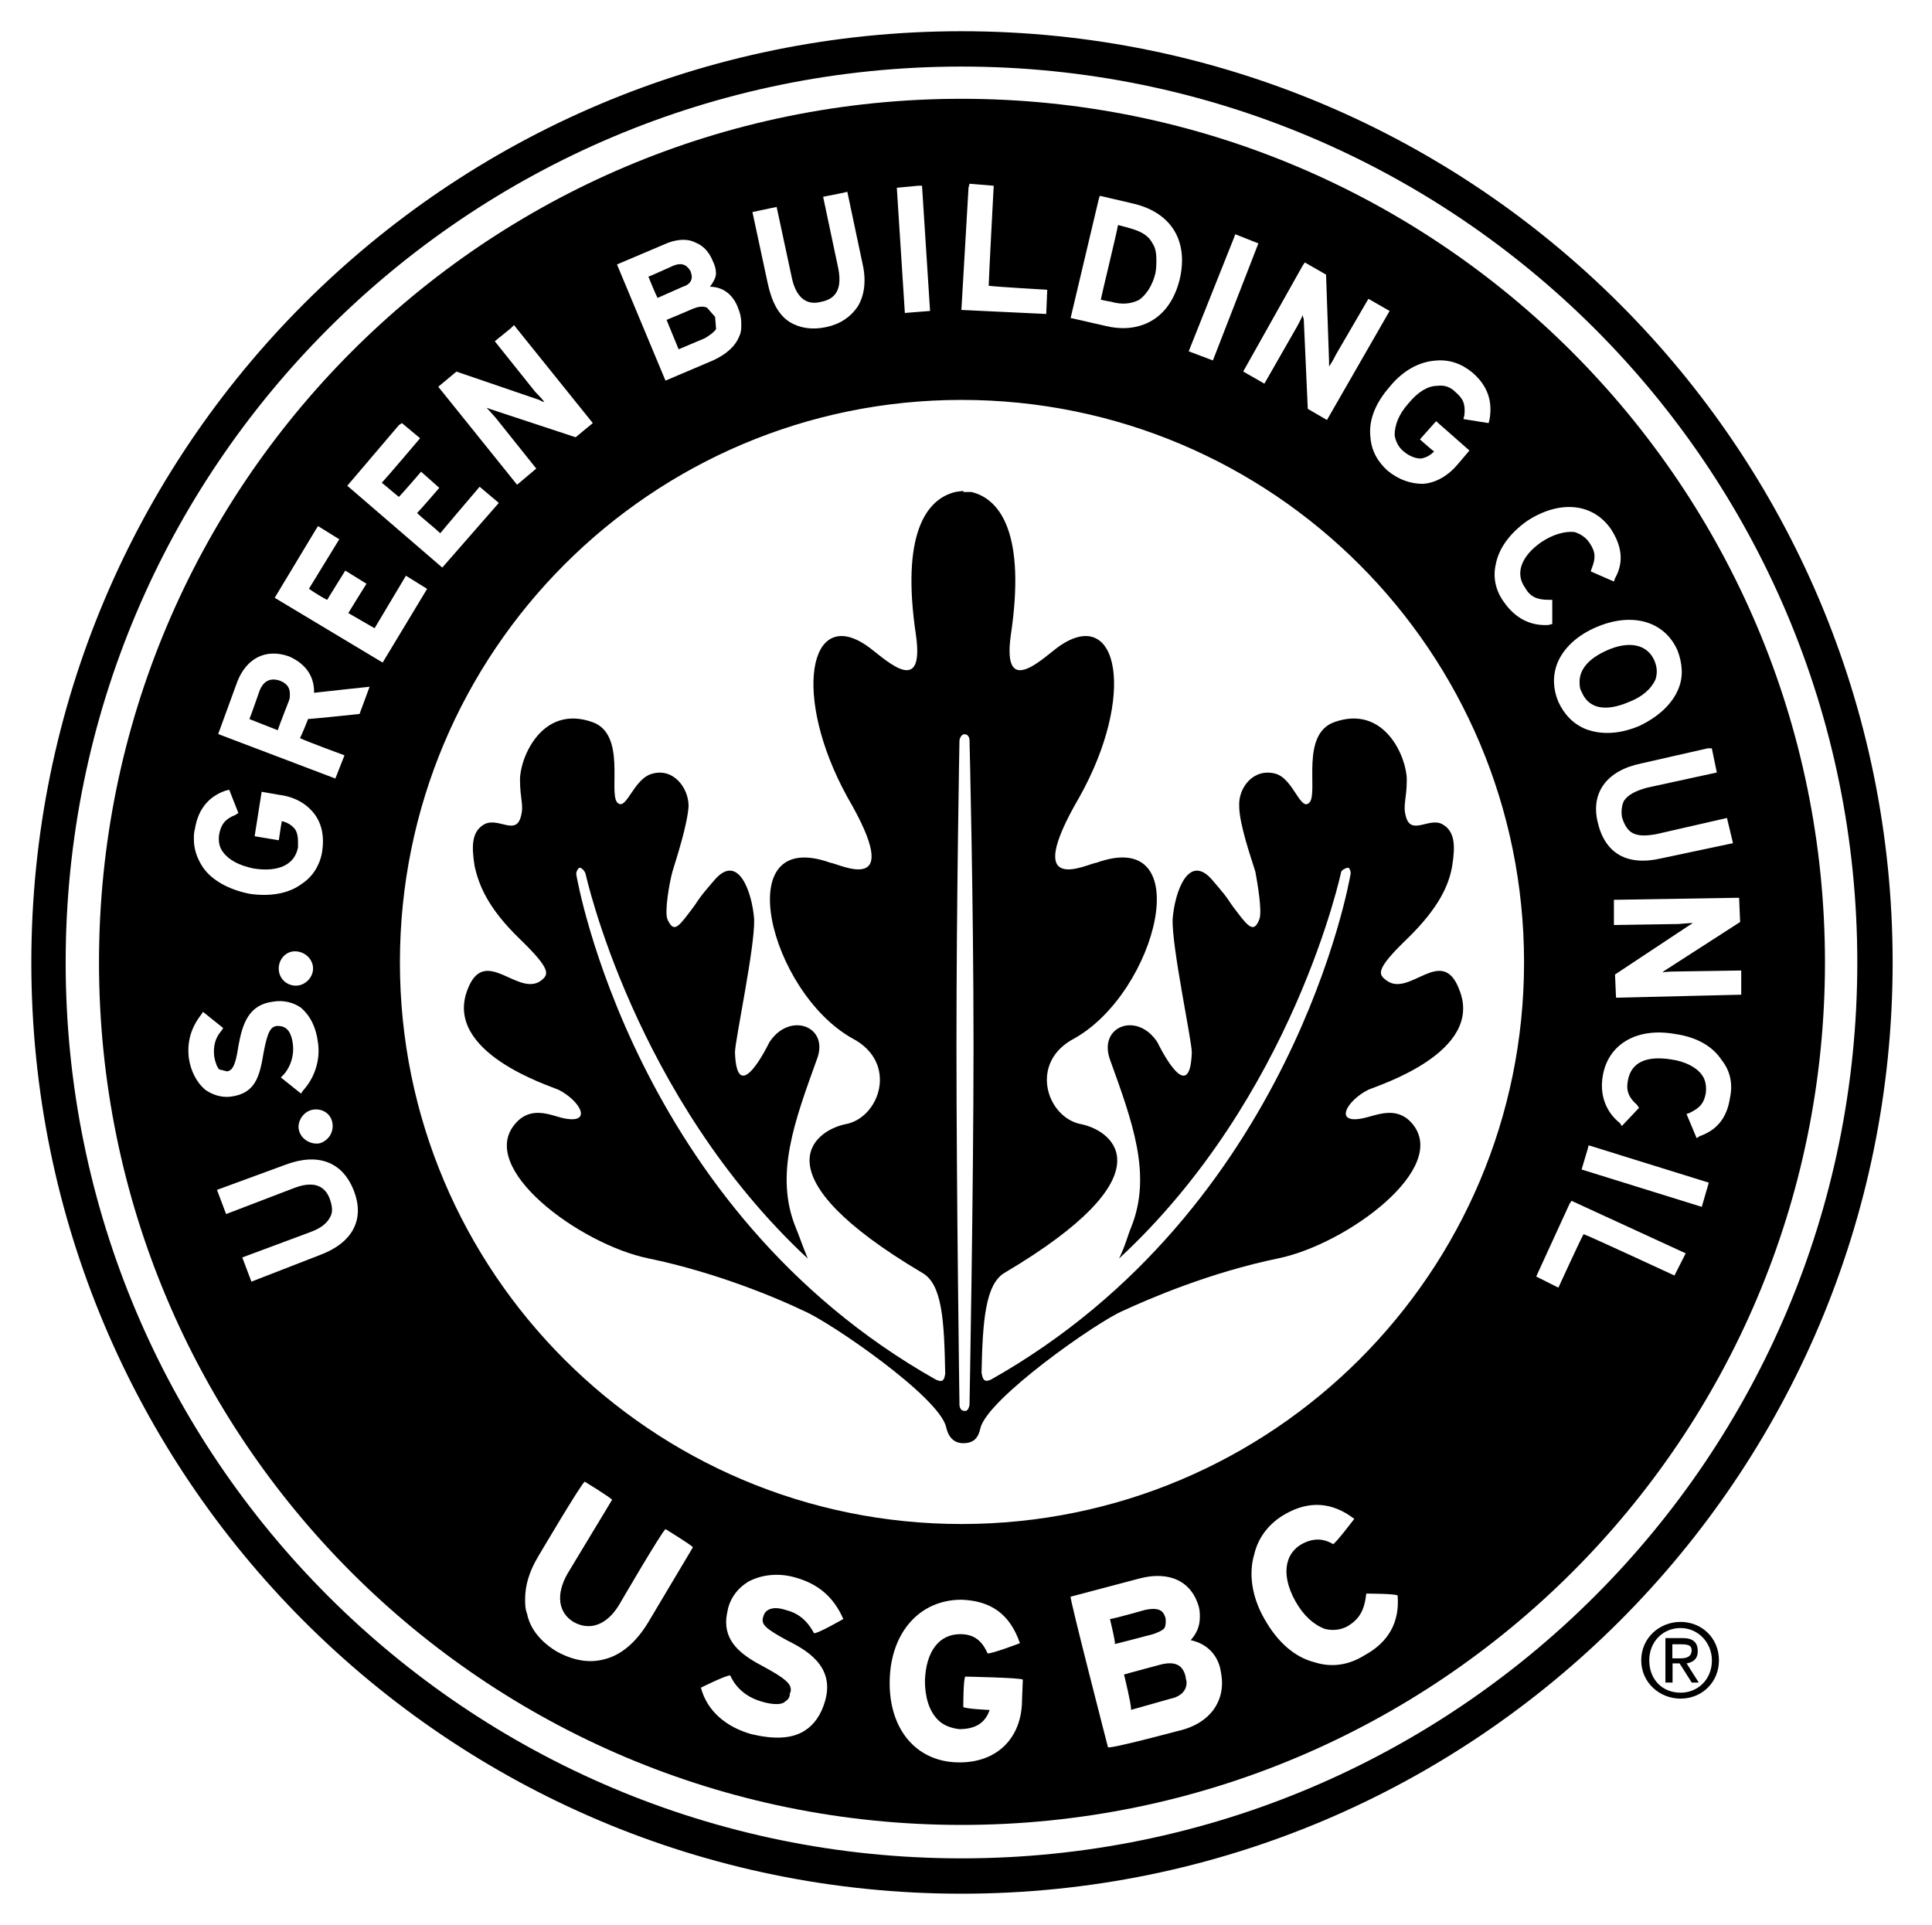
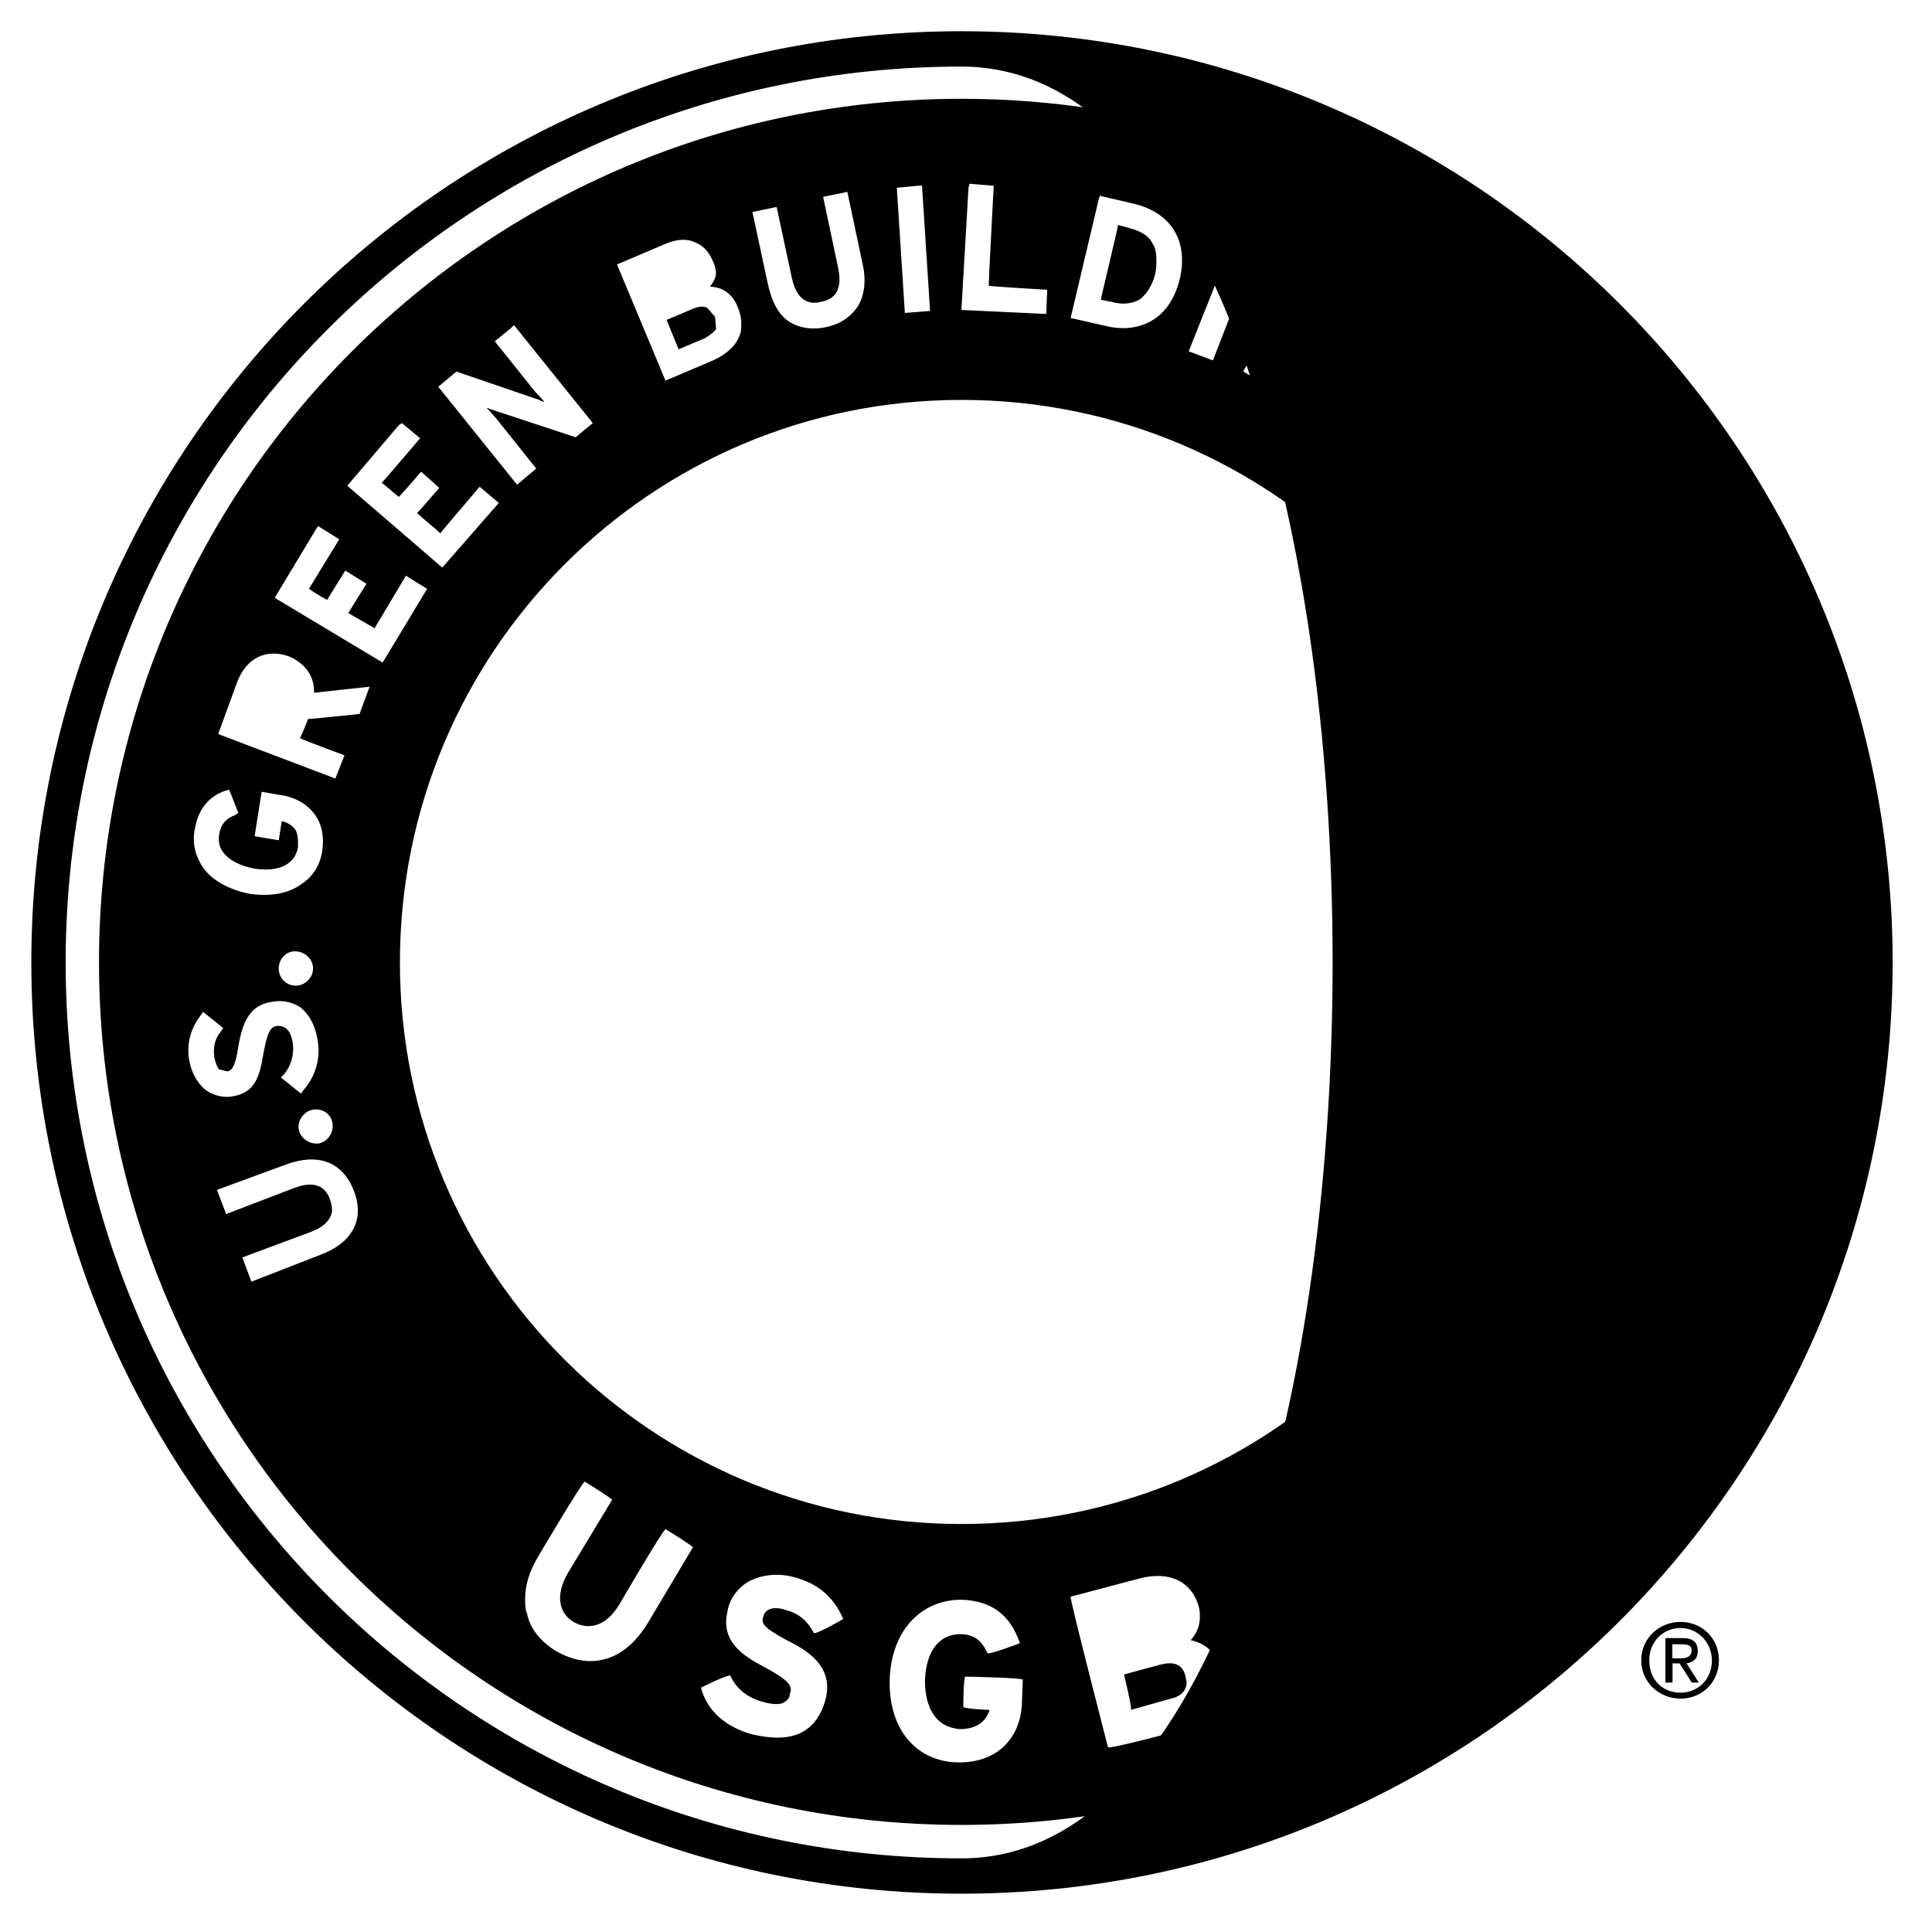
<svg xmlns="http://www.w3.org/2000/svg" version="1.1" id="Layer_1" x="0px" y="0px" viewBox="0 0 192.42 191.71" style="enable-background:new 0 0 192.42 191.71;" xml:space="preserve">
  <style type="text/css">
	.st0{fill:none;}
</style>
  <g>
-     <path d="M95.76,3.11L95.76,3.11c-51.2,0-92.64,41.55-92.64,92.75c0,51.2,41.44,92.75,92.64,92.75s92.74-41.55,92.74-92.75   C188.5,44.65,146.96,3.11,95.76,3.11 M95.76,185.09L95.76,185.09c-49.29,0-89.22-39.94-89.22-89.23S46.47,6.63,95.76,6.63   c49.29,0,89.22,39.94,89.22,89.23S145.04,185.09,95.76,185.09" />
+     <path d="M95.76,3.11L95.76,3.11c-51.2,0-92.64,41.55-92.64,92.75c0,51.2,41.44,92.75,92.64,92.75s92.74-41.55,92.74-92.75   C188.5,44.65,146.96,3.11,95.76,3.11 M95.76,185.09L95.76,185.09c-49.29,0-89.22-39.94-89.22-89.23S46.47,6.63,95.76,6.63   S145.04,185.09,95.76,185.09" />
    <path d="M67.59,34.79L67.59,34.79c0.7-0.3,2.62-1.11,2.62-1.11c0.5-0.3,0.91-0.6,1.11-0.91l-0.1-1.21l-0.8-0.91   c-0.4-0.2-0.91-0.1-1.41,0.1c0,0-2.11,0.91-2.62,1.11C66.59,32.38,67.39,34.29,67.59,34.79" />
-     <path d="M27.86,67.79L27.86,67.79c-0.91-0.3-1.61,0-2.01,1.01c0,0-0.8,2.31-1.01,2.82c0.5,0.2,2.31,0.91,2.82,1.11   c0.2-0.6,1.11-2.92,1.11-2.92c0.1-0.2,0.1-0.5,0.1-0.7C28.87,68.59,28.67,68.09,27.86,67.79" />
    <path d="M157.32,67.89L157.32,67.89c0,0.3,0,0.7,0.2,1.01c0.7,1.71,2.41,2.01,4.73,1.01c1.31-0.5,2.21-1.31,2.62-2.21   c0.2-0.6,0.2-1.21-0.1-1.91c-0.7-1.61-2.51-2.01-4.73-1.01C158.22,65.58,157.32,66.68,157.32,67.89" />
    <path d="M113.46,29.86L113.46,29.86c0.7-0.5,1.31-1.41,1.61-2.62c0.1-0.5,0.1-1.01,0.1-1.41c0-0.6-0.1-1.21-0.4-1.61   c-0.4-0.8-1.21-1.21-2.31-1.51c0,0-0.7-0.2-1.11-0.3c-0.1,0.7-1.61,6.84-1.71,7.44c0.4,0.1,1.01,0.2,1.01,0.2   C111.75,30.37,112.66,30.27,113.46,29.86" />
-     <path d="M68.9,27.55L68.9,27.55c0-0.2-0.1-0.4-0.1-0.5c-0.4-0.7-0.91-0.91-1.71-0.6c0,0-2.01,0.91-2.51,1.11   c0.2,0.5,0.7,1.71,0.91,2.11c0.7-0.3,2.51-1.11,2.51-1.11C68.7,28.35,68.9,27.95,68.9,27.55" />
    <path d="M95.76,9.84L95.76,9.84c-47.48,0-85.9,38.53-85.9,86.01s38.42,85.91,85.9,85.91c47.48,0,86-38.43,86-85.91   S143.23,9.84,95.76,9.84 M173.21,89.42L173.21,89.42l0.1,2.41l-7.34,4.73c0,0-0.2,0.1-0.4,0.3c0.3-0.1,1.31-0.1,1.31-0.1l6.54-0.1   v2.41l-12.47,0.3l-0.1-2.31l7.44-4.93c0,0,0.2-0.1,0.3-0.2c-0.3,0-1.41,0.1-1.41,0.1l-6.44,0.1v-2.51l12.07-0.2H173.21z    M170.49,74.53L170.49,74.53l0.5,2.41l-6.94,1.51c-1.11,0.3-1.91,0.7-2.31,1.31c-0.2,0.4-0.3,1.01-0.2,1.61   c0.2,0.7,0.5,1.21,0.91,1.51c0.6,0.4,1.41,0.4,2.51,0.2l7.04-1.61l0.6,2.51l-7.14,1.51c-3.42,0.8-5.63-0.5-6.34-3.62   c-0.7-2.92,0.91-5.13,4.33-5.83l6.64-1.51H170.49z M167.07,64.77L167.07,64.77c0.5,1.31,0.6,2.62,0.1,3.82   c-0.6,1.51-2.01,2.82-3.92,3.72c-1.91,0.8-3.72,0.91-5.33,0.3c-1.21-0.5-2.11-1.41-2.72-2.72c-0.5-1.21-0.6-2.51-0.1-3.82   c0.6-1.51,2.01-2.82,3.92-3.62C162.55,60.95,165.77,61.85,167.07,64.77 M148.97,56.22L148.97,56.22c0.3-1.61,1.41-3.12,3.12-4.33   c3.22-2.11,6.54-1.81,8.35,0.8c1.11,1.71,1.31,3.32,0.4,4.93l-0.1,0.3l-2.31-1.01l0.1-0.3c0.4-1.01,0.4-1.61-0.2-2.51   c-0.4-0.6-0.91-0.91-1.51-1.11c-0.91-0.1-2.11,0.2-3.32,1.01c-2.01,1.41-2.62,3.12-1.61,4.53c0.5,0.91,1.21,1.21,2.31,1.21h0.4   v2.41l-0.4,0.1c-1.81,0.1-3.32-0.7-4.43-2.31C148.97,58.84,148.67,57.53,148.97,56.22 M146.65,37.11L146.65,37.11   c1.51,1.31,2.01,2.82,1.71,4.63l-0.1,0.4l-2.51-0.4l0.1-0.4c0.1-1.11-0.1-1.61-0.91-2.31c-0.5-0.5-1.11-0.7-1.81-0.6   c-0.91,0-1.91,0.6-2.82,1.71c-1.01,1.11-1.41,2.21-1.41,3.22c0.1,0.6,0.4,1.21,0.91,1.61c0.6,0.5,1.21,0.7,1.71,0.7   c0.6-0.1,1.01-0.4,1.31-0.7c-0.4-0.3-1.41-1.21-1.41-1.21l1.61-1.81l3.32,2.92l-1.11,1.31c-1.01,1.21-2.21,1.91-3.52,2.01   c-1.21,0-2.41-0.4-3.52-1.31c-1.01-0.91-1.61-2.01-1.71-3.32c-0.2-1.71,0.5-3.42,1.91-5.03c1.31-1.61,2.92-2.51,4.63-2.62   C144.34,35.8,145.55,36.2,146.65,37.11 M129.96,26.14L129.96,26.14l2.11,1.21l0.3,8.65v0.5c0.3-0.4,0.7-1.21,0.7-1.21l3.22-5.53   l2.11,1.21l-6.24,10.86l-1.91-1.11l-0.4-8.95c0,0-0.1-0.2-0.1-0.4c-0.2,0.5-0.6,1.21-0.6,1.21l-3.22,5.63l-2.11-1.21l5.93-10.56   L129.96,26.14z M122.92,23.63L122.92,23.63l0.1-0.3l2.31,0.91L120.8,35.9l-2.41-0.91L122.92,23.63z M109.44,19.8L109.44,19.8   l0.1-0.3l3.42,0.8c3.72,0.91,5.43,3.72,4.53,7.54c-1.11,4.43-4.53,5.33-7.34,4.63l-3.52-0.8L109.44,19.8z M96.46,18.7L96.46,18.7   l0.1-0.4l2.41,0.2c0,0-0.5,9.36-0.5,9.96c0.6,0.1,5.83,0.4,5.83,0.4l-0.1,2.41l-8.45-0.4L96.46,18.7z M91.43,18.5L91.43,18.5h0.4   l0.8,12.47l-2.51,0.2l-0.8-12.47L91.43,18.5z M77.35,20.61L77.35,20.61l1.51,7.04c0.4,1.91,1.41,2.82,2.92,2.41   c1.01-0.2,2.21-0.8,1.71-3.32l-1.51-7.14l2.01-0.4l0.4-0.1l1.51,7.14c0.4,1.71,0.2,3.22-0.5,4.33c-0.7,1.01-1.71,1.71-3.12,2.01   c-1.41,0.3-2.62,0.1-3.62-0.5c-1.11-0.7-1.81-2.01-2.21-3.92l-1.51-7.04L77.35,20.61z M66.18,24.33L66.18,24.33   c1.11-0.5,2.21-0.6,3.02-0.2c0.8,0.3,1.41,0.91,1.81,1.91c0.2,0.4,0.3,0.8,0.3,1.21c0,0.4-0.3,0.91-0.6,1.31   c1.01,0,2.11,0.5,2.72,1.91c0.3,0.7,0.4,1.21,0.4,1.81c0,0.4,0,0.8-0.2,1.21c-0.4,1.01-1.31,1.81-2.62,2.41l-4.73,2.01l-4.83-11.57   L66.18,24.33z M45.46,37.01L45.46,37.01l8.25,2.82c0,0,0.3,0.2,0.5,0.2c-0.2-0.3-0.91-1.01-0.91-1.01l-4.02-5.03l1.61-1.31l0.3-0.3   l7.85,9.76l-1.71,1.41l-8.55-2.82c0,0-0.2-0.1-0.3-0.1c0.2,0.2,0.91,1.01,0.91,1.01l4.02,5.03l-1.91,1.61l-7.85-9.76L45.46,37.01z    M39.73,42.34L39.73,42.34l0.3-0.2l1.81,1.51c0,0-3.32,3.92-3.82,4.43c0.4,0.3,1.31,1.11,1.71,1.41c0.4-0.4,2.21-2.51,2.21-2.51   l1.81,1.61c0,0-1.81,2.11-2.21,2.51c0.4,0.4,1.91,1.61,2.31,2.01c0.4-0.5,3.92-4.63,3.92-4.63l1.91,1.61l-5.63,6.44l-9.46-8.15   L39.73,42.34z M19.41,82.58L19.41,82.58c0.3-1.91,1.31-3.22,3.02-3.82l0.4-0.1l0.91,2.31l-0.3,0.2c-1.01,0.4-1.41,0.91-1.61,1.91   c-0.1,0.7,0,1.31,0.4,1.81c0.6,0.8,1.61,1.31,3.02,1.61c2.51,0.4,4.12-0.4,4.43-2.11v-0.6c0-0.5-0.1-0.91-0.3-1.21   c-0.4-0.5-0.91-0.7-1.31-0.8c-0.1,0.5-0.3,1.91-0.3,1.91l-2.41-0.4l0.7-4.43l1.71,0.3c1.61,0.2,2.82,0.91,3.62,2.01   c0.7,1.01,0.91,2.21,0.7,3.62c-0.2,1.31-0.91,2.51-2.01,3.22c-1.31,1.01-3.22,1.31-5.23,1.01c-2.01-0.4-3.72-1.31-4.63-2.62   c-0.6-0.91-0.91-1.81-0.91-2.82C19.31,83.28,19.31,82.88,19.41,82.58 M33.09,111.75L33.09,111.75c0.2,0.91-0.3,1.81-1.21,2.11   c-0.91,0.2-1.91-0.4-2.11-1.31c-0.2-0.8,0.4-1.81,1.31-2.01S32.89,110.84,33.09,111.75 M31.18,96.46L31.18,96.46   c0,0.91-0.8,1.71-1.71,1.71c-0.91,0-1.71-0.7-1.71-1.71c0-0.91,0.7-1.71,1.61-1.71C30.38,94.75,31.18,95.55,31.18,96.46    M18.81,105.41L18.81,105.41c-0.2-1.61,0.2-3.02,1.21-4.33l0.2-0.3l2.01,1.61l-0.2,0.3c-0.6,0.7-0.8,1.51-0.7,2.51   c0.1,0.6,0.3,1.11,0.5,1.31l0.8,0.2c0.4-0.1,0.8-0.3,1.11-2.51c0.4-2.21,1.01-4.12,3.42-4.43c1.11-0.2,2.11,0.1,2.82,0.6   c0.91,0.8,1.51,1.91,1.71,3.62c0.2,1.71-0.4,3.42-1.51,4.63l-0.2,0.3l-2.01-1.61l0.3-0.3c0.7-0.8,1.01-1.91,0.91-2.92   c-0.2-1.81-1.01-1.91-1.61-1.91c-0.6,0.1-0.91,0.5-1.31,2.62c-0.4,2.41-0.8,4.12-3.32,4.43c-0.91,0.1-1.81-0.2-2.51-0.7   C19.61,107.83,19.01,106.72,18.81,105.41 M31.78,125.03L31.78,125.03l-6.74,2.62l-0.91-2.41l6.74-2.51   c1.11-0.4,1.71-0.91,2.01-1.51c0.3-0.5,0.2-1.11,0-1.71c-0.3-0.91-1.11-2.11-3.52-1.21l-6.84,2.62l-0.91-2.41l6.84-2.51   c3.22-1.21,5.73-0.3,6.84,2.72C36.31,121.51,35.1,123.82,31.78,125.03 M35.81,71.11L35.81,71.11c0,0-4.73,0.5-5.13,0.5   c-0.1,0.3-0.6,1.51-0.8,1.91c0.6,0.3,4.43,1.71,4.43,1.71l-0.91,2.31l-11.67-4.43l1.91-5.23c0.91-2.31,2.82-3.32,5.13-2.51   c1.61,0.7,2.51,1.91,2.51,3.52V69c0.8-0.1,5.53-0.6,5.53-0.6L35.81,71.11z M27.36,59.54L27.36,59.54l4.12-6.84l0.2-0.3l2.11,1.31   c0,0-2.72,4.43-3.02,4.93c0.4,0.3,1.41,0.91,1.81,1.11c0.3-0.5,1.81-2.92,1.81-2.92l2.11,1.31c0,0-1.51,2.41-1.81,2.92   c0.5,0.3,2.11,1.21,2.62,1.51c0.3-0.5,3.12-5.23,3.12-5.23l2.11,1.31l-4.43,7.34L27.36,59.54z M64.58,161.55L64.58,161.55   c-1.21,2.01-2.72,3.32-4.43,3.72c-1.51,0.4-3.12,0.1-4.73-0.8c-1.51-0.91-2.62-2.21-2.92-3.72c-0.2-0.5-0.2-1.01-0.2-1.51   c0-1.31,0.4-2.72,1.31-4.23c0,0,4.33-7.34,4.63-7.44c0,0,2.62,1.61,2.72,1.81l-4.43,7.34c-1.21,2.11-0.91,3.92,0.6,4.83   c1.61,0.91,3.32,0.3,4.53-1.71c0,0,4.33-7.44,4.63-7.54c0,0,2.62,1.61,2.72,1.81L64.58,161.55z M78.36,163.36L78.36,163.36   c1.81,0.91,4.83,2.51,3.82,6.04c-0.4,1.41-1.11,2.41-2.11,3.02c-1.31,0.8-3.12,0.8-5.23,0.3c-2.51-0.7-4.43-2.31-5.03-4.63   c0,0,2.62-1.31,2.92-1.21c0.6,1.31,1.71,2.21,3.22,2.62c1.01,0.3,1.91,0.3,2.21,0c0.3-0.2,0.5-0.4,0.5-0.8c0.1-0.3,0.1-0.2,0.1-0.4   c0-0.6-0.5-1.11-2.72-2.31c-1.91-1.01-3.72-2.21-3.72-4.43c0-0.5,0.1-0.91,0.2-1.41c0.3-1.11,1.01-2.01,2.01-2.62   c1.31-0.7,3.02-0.91,4.73-0.4c2.11,0.6,3.72,1.81,4.73,4.12c0,0-2.62,1.51-2.92,1.41c-0.7-1.31-1.61-2.01-2.82-2.31   c-1.21-0.4-2.01-0.1-2.21,0.6C75.74,161.75,76.14,162.15,78.36,163.36 M101.79,169.29L101.79,169.29c0,3.82-2.51,6.34-6.44,6.24   c-4.12-0.1-6.84-3.32-6.74-8.15c0.1-4.83,3.02-8.05,7.14-8.05c2.92,0.1,4.83,1.41,5.83,4.33c0,0-2.92,1.11-3.22,1.01   c-0.5-1.11-1.21-1.91-2.72-1.91c-2.11,0-3.42,1.71-3.52,4.63c0,1.61,0.4,3.02,1.31,3.92c0.5,0.5,1.21,0.8,2.11,0.91   c1.71,0,2.62-0.7,3.02-1.91c0,0-2.41-0.1-2.62-0.3c0,0,0-2.82,0.2-3.02c0,0,5.53,0.1,5.73,0.3L101.79,169.29z M121.11,169.9   L121.11,169.9c-0.7,1.21-2.01,2.11-3.82,2.51c0,0-6.74,1.81-6.94,1.61c0,0-3.82-14.79-3.72-14.99l6.84-1.81   c3.02-0.8,5.23,0.3,5.93,2.82c0.1,0.4,0.1,0.7,0.1,1.01c0,0.91-0.3,1.61-0.91,2.31c1.41,0.3,2.51,1.21,2.92,2.72   c0.1,0.5,0.2,1.01,0.2,1.51C121.71,168.49,121.51,169.19,121.11,169.9 M135.89,164.87L135.89,164.87c-1.61,1.01-3.32,1.21-4.93,0.7   c-2.01-0.5-3.72-2.01-5.03-4.33c-1.21-2.11-1.61-4.43-1.01-6.44c0.4-1.71,1.51-3.12,3.12-4.02c2.31-1.31,4.63-1.21,6.84,0.5   c0,0-1.91,2.51-2.11,2.51c-1.01-0.6-2.01-0.6-3.12,0c-0.7,0.4-1.21,1.01-1.41,1.81c-0.3,1.11,0,2.51,0.8,3.92   c0.8,1.41,1.81,2.31,2.92,2.72c0.8,0.2,1.61,0.1,2.31-0.3c1.11-0.7,1.61-1.51,1.81-3.22c0,0,3.02,0,3.12,0.2   C139.41,161.55,138.31,163.56,135.89,164.87 M95.76,151.79L95.76,151.79c-30.88,0-55.93-25.05-55.93-55.93   c0-30.98,25.05-56.03,55.93-56.03c30.98,0,56.03,25.05,56.03,56.03C151.78,126.74,126.74,151.79,95.76,151.79 M166.77,127.04   L166.77,127.04c0,0-8.45-3.92-9.05-4.12c-0.3,0.5-2.51,5.33-2.51,5.33l-2.21-1.11l3.32-7.24l0.2-0.3l11.37,5.23L166.77,127.04z    M169.49,120.2L169.49,120.2l-11.97-3.72l0.6-2.01l0.1-0.4l11.97,3.72L169.49,120.2z M172.3,109.34L172.3,109.34   c-0.3,2.01-1.31,3.22-3.02,3.82l-0.3,0.2l-1.01-2.41l0.3-0.1c1.01-0.5,1.41-0.91,1.61-1.91c0.1-0.7,0-1.41-0.4-1.91   c-0.5-0.7-1.61-1.31-3.02-1.51c-2.51-0.4-4.02,0.3-4.33,2.11c-0.2,1.01,0.1,1.71,0.91,2.41l0.2,0.3l-1.71,1.81l-0.2-0.3   c-1.41-1.11-2.01-2.82-1.71-4.63c0.5-3.22,3.42-4.93,7.24-4.23c2.11,0.3,3.72,1.21,4.63,2.62   C172.3,106.62,172.61,107.93,172.3,109.34" />
    <path d="M115.67,165.77L115.67,165.77c0,0-3.42,0.91-3.72,1.01c0.1,0.4,0.7,2.92,0.7,3.42v0.1l3.92-1.11   c1.01-0.2,1.61-0.8,1.61-1.61c0-0.2-0.1-0.4-0.1-0.6C117.79,165.77,116.98,165.47,115.67,165.77" />
-     <path d="M114.87,162.75L114.87,162.75c0,0,0.91-0.3,1.11-0.6c0.2-0.4,0.1-1.01,0.1-1.01c-0.2-0.6-0.5-1.11-2.01-0.8   c0,0-3.22,0.91-3.52,0.91c0.1,0.5,0.5,2.01,0.5,2.51h-0.1C111.05,163.76,114.87,162.75,114.87,162.75" />
-     <path d="M136.29,108.53L136.29,108.53c0.91-0.4,11.57-3.72,9.05-9.96c-1.71-4.53-4.93,0.8-7.24-0.91c-0.8-0.6-1.21-1.01,2.01-4.12   c3.22-3.12,4.22-5.43,4.53-7.34c0.3-1.91,0.3-3.42-1.01-4.12c-1.31-0.7-3.12,1.21-3.62-0.8c-0.3-1.11,0.1-1.71,0.1-3.62   c0-2.21-2.21-7.54-7.24-5.73c-3.32,1.21-1.61,6.84-2.41,7.95c-0.91,1.11-1.61-2.31-3.42-2.82c-2.21-0.6-3.72,1.41-3.62,3.22   c0,1.81,1.21,5.23,1.61,6.54c0.2,1.11,0.7,3.92,0.4,4.73c-0.5,1.31-1.01,0.91-2.21-0.7c-1.11-1.41-0.5-0.91-2.41-3.12   c-2.41-2.92-3.82,1.11-4.02,3.82c-0.1,2.72,1.91,12.07,1.91,13.28c-0.2,5.63-3.32-0.8-3.42-1.01c-2.01-3.12-5.93-1.61-4.73,1.71   c2.21,6.14,4.22,11.47,2.11,16.7c-0.3,0.7-0.6,1.91-1.21,3.12c17.4-16.1,22.13-38.53,22.13-38.53c0.1-0.2,0.5-0.4,0.7-0.4   c0.2,0.1,0.3,0.5,0.2,0.8c0,0-5.63,33.2-35.81,50.2c-0.7,0.3-0.8-0.1-0.91-0.7c0.1-5.23,0.4-8.85,2.31-9.96   c16.3-9.66,10.96-14.08,7.64-14.79c-3.42-0.6-5.33-6.14-0.7-8.55c8.25-4.63,12.37-21.13,2.21-17.5c-0.91,0.1-7.64,3.62-1.71-6.54   c5.63-10.06,3.92-19.01-1.91-15.09c-1.51,1.01-5.83,5.53-4.93-1.01c1.51-10.06-1.01-13.58-3.92-14.28h-0.5h-0.3v-0.1   c-0.2,0-0.8,0.1-0.8,0.1c-2.92,0.7-5.43,4.23-3.92,14.28c0.91,6.54-3.42,2.01-4.93,1.01c-5.73-3.92-7.44,5.03-1.91,15.09   c5.93,10.16-0.8,6.64-1.71,6.54c-10.16-3.62-6.04,12.88,2.21,17.5c4.63,2.41,2.72,7.95-0.7,8.55c-3.32,0.7-8.65,5.13,7.64,14.79   c2.01,1.11,2.21,4.73,2.31,10.06c-0.1,0.6-0.2,0.91-0.91,0.6c-30.18-17-35.81-50.2-35.81-50.2c-0.1-0.3,0.1-0.7,0.3-0.8   c0.2,0,0.5,0.3,0.6,0.6c0,0,4.83,22.23,22.13,38.33c-0.5-1.21-0.91-2.41-1.21-3.12c-2.11-5.23-0.1-10.56,2.11-16.7   c1.31-3.32-2.72-4.83-4.73-1.71c-0.1,0.2-3.22,6.64-3.42,1.01c0-1.21,2.01-10.56,1.91-13.28c-0.2-2.72-1.61-6.74-4.02-3.82   c-1.91,2.21-1.31,1.71-2.41,3.12c-1.21,1.61-1.61,2.01-2.21,0.7c-0.3-0.8,0.2-3.62,0.5-4.73c0.4-1.31,1.51-4.73,1.61-6.54   c0-1.81-1.51-3.82-3.62-3.22c-1.91,0.5-2.62,3.92-3.52,2.82c-0.8-1.11,0.91-6.74-2.41-7.95c-5.03-1.81-7.24,3.52-7.24,5.73   c0,1.91,0.4,2.51,0.1,3.62c-0.5,2.01-2.21,0.1-3.62,0.8c-1.31,0.7-1.31,2.21-1.01,4.12c0.4,1.91,1.31,4.23,4.53,7.34   c3.22,3.12,2.82,3.52,2.11,4.12c-2.31,1.71-5.63-3.62-7.34,0.91c-2.41,6.24,8.15,9.56,9.05,9.96c2.21,1.11,3.52,3.52,0.4,2.82   c-1.21-0.3-3.12-1.21-4.63,0.5c-4.02,4.43,6.34,12.07,13.18,13.48c6.84,1.41,12.98,4.02,15.49,5.23   c2.62,1.11,13.48,8.55,14.18,11.57c0.2,0.91,0.7,1.61,1.71,1.61c1.11,0,1.51-0.6,1.71-1.51c0.7-2.92,11.57-10.56,14.18-11.67   c2.62-1.21,8.65-3.82,15.49-5.23c6.84-1.41,17.2-9.05,13.28-13.48c-1.51-1.71-3.42-0.8-4.73-0.5   C132.77,112.05,134.08,109.64,136.29,108.53 M96.56,139.92L96.56,139.92c0,0-0.1,0.7-0.5,0.6c-0.5,0-0.5-0.6-0.5-0.6   s-0.3-21.23-0.3-35.81c0-14.49,0.3-30.38,0.3-30.38s0.1-0.6,0.5-0.6c0.5,0,0.5,0.6,0.5,0.6s0.4,15.89,0.4,30.38   C96.96,118.69,96.56,139.92,96.56,139.92" />
    <path d="M167.38,161.54L167.38,161.54c2.11,0,3.82,1.61,3.82,3.82s-1.71,3.82-3.82,3.82c-2.11,0-3.92-1.61-3.92-3.82   S165.26,161.54,167.38,161.54 M167.38,162.15L167.38,162.15c-1.81,0-3.12,1.41-3.12,3.22c0,1.91,1.31,3.22,3.12,3.22   c1.71,0,3.12-1.31,3.12-3.22C170.49,163.56,169.09,162.15,167.38,162.15 M166.57,167.58L166.57,167.58h-0.7v-4.43h1.71   c1.01,0,1.51,0.4,1.51,1.31c0,0.8-0.5,1.11-1.11,1.21l1.21,1.91h-0.7l-1.21-1.91h-0.7V167.58z M166.57,165.17L166.57,165.17h0.8   c0.8,0,1.11-0.3,1.11-0.8c0-0.4-0.2-0.6-1.01-0.6h-0.91V165.17z" />
-     <rect x="3.42" y="3.11" class="st0" width="185.89" height="185.48" />
  </g>
</svg>